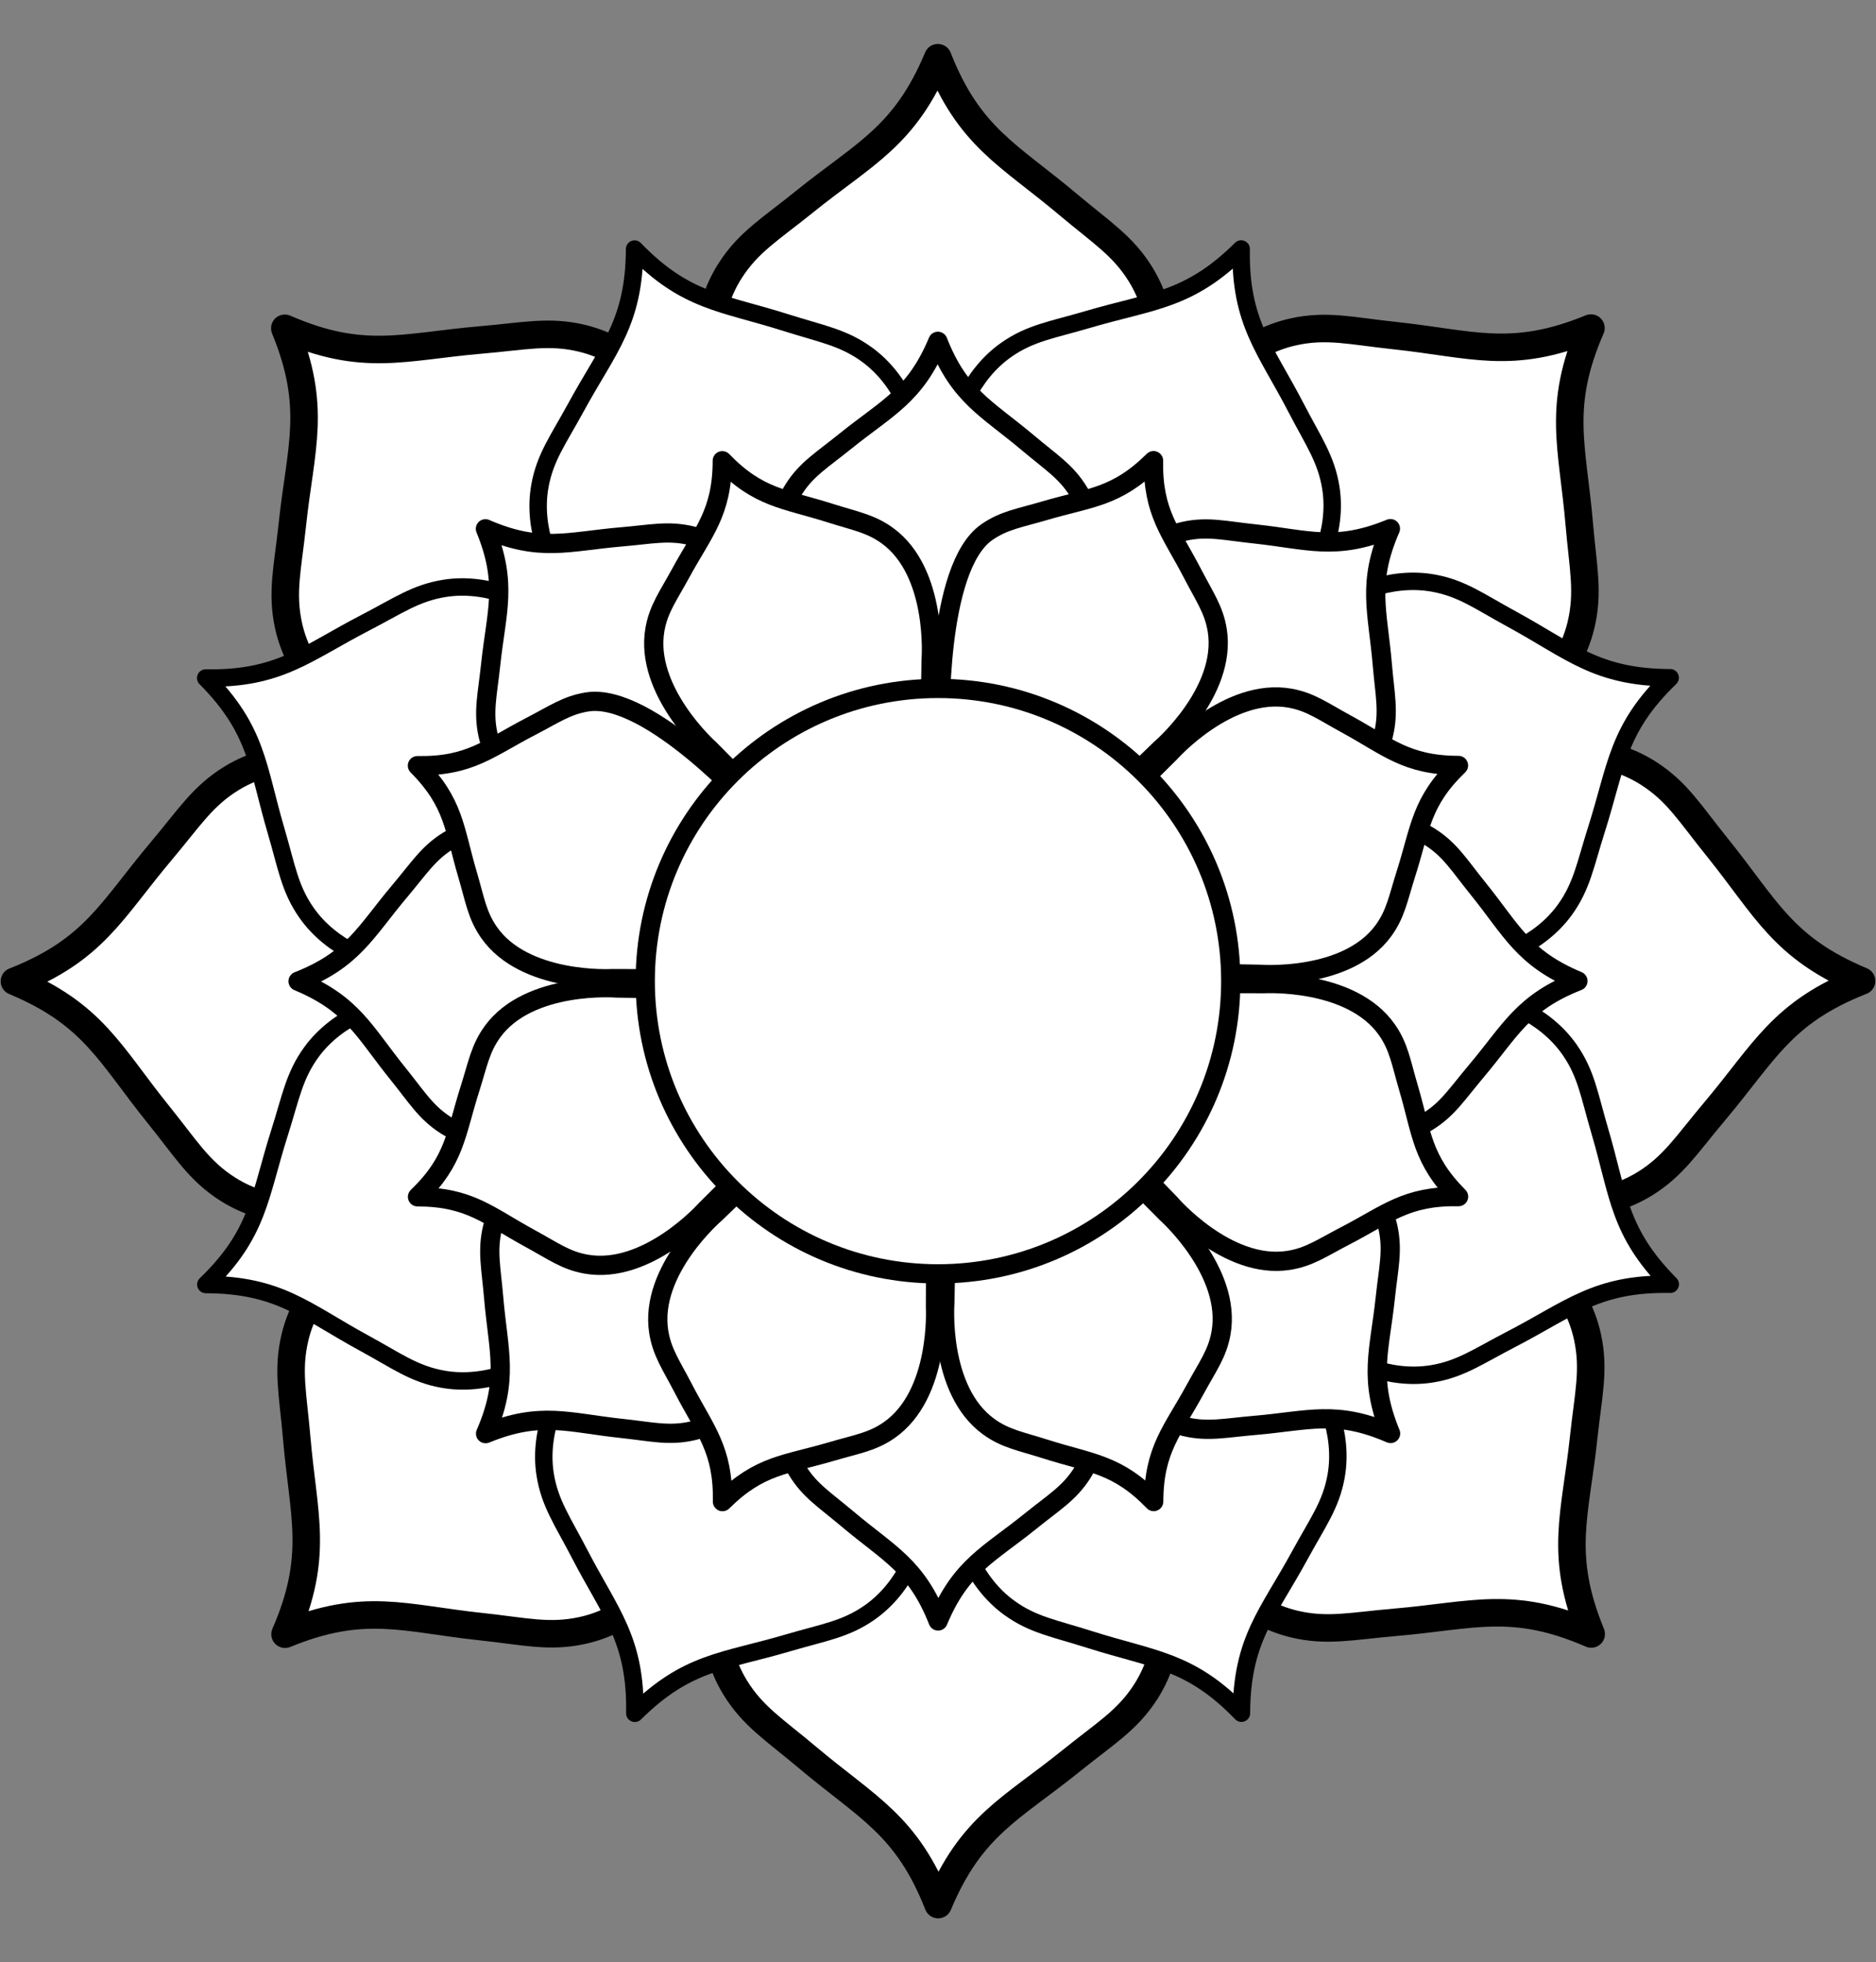
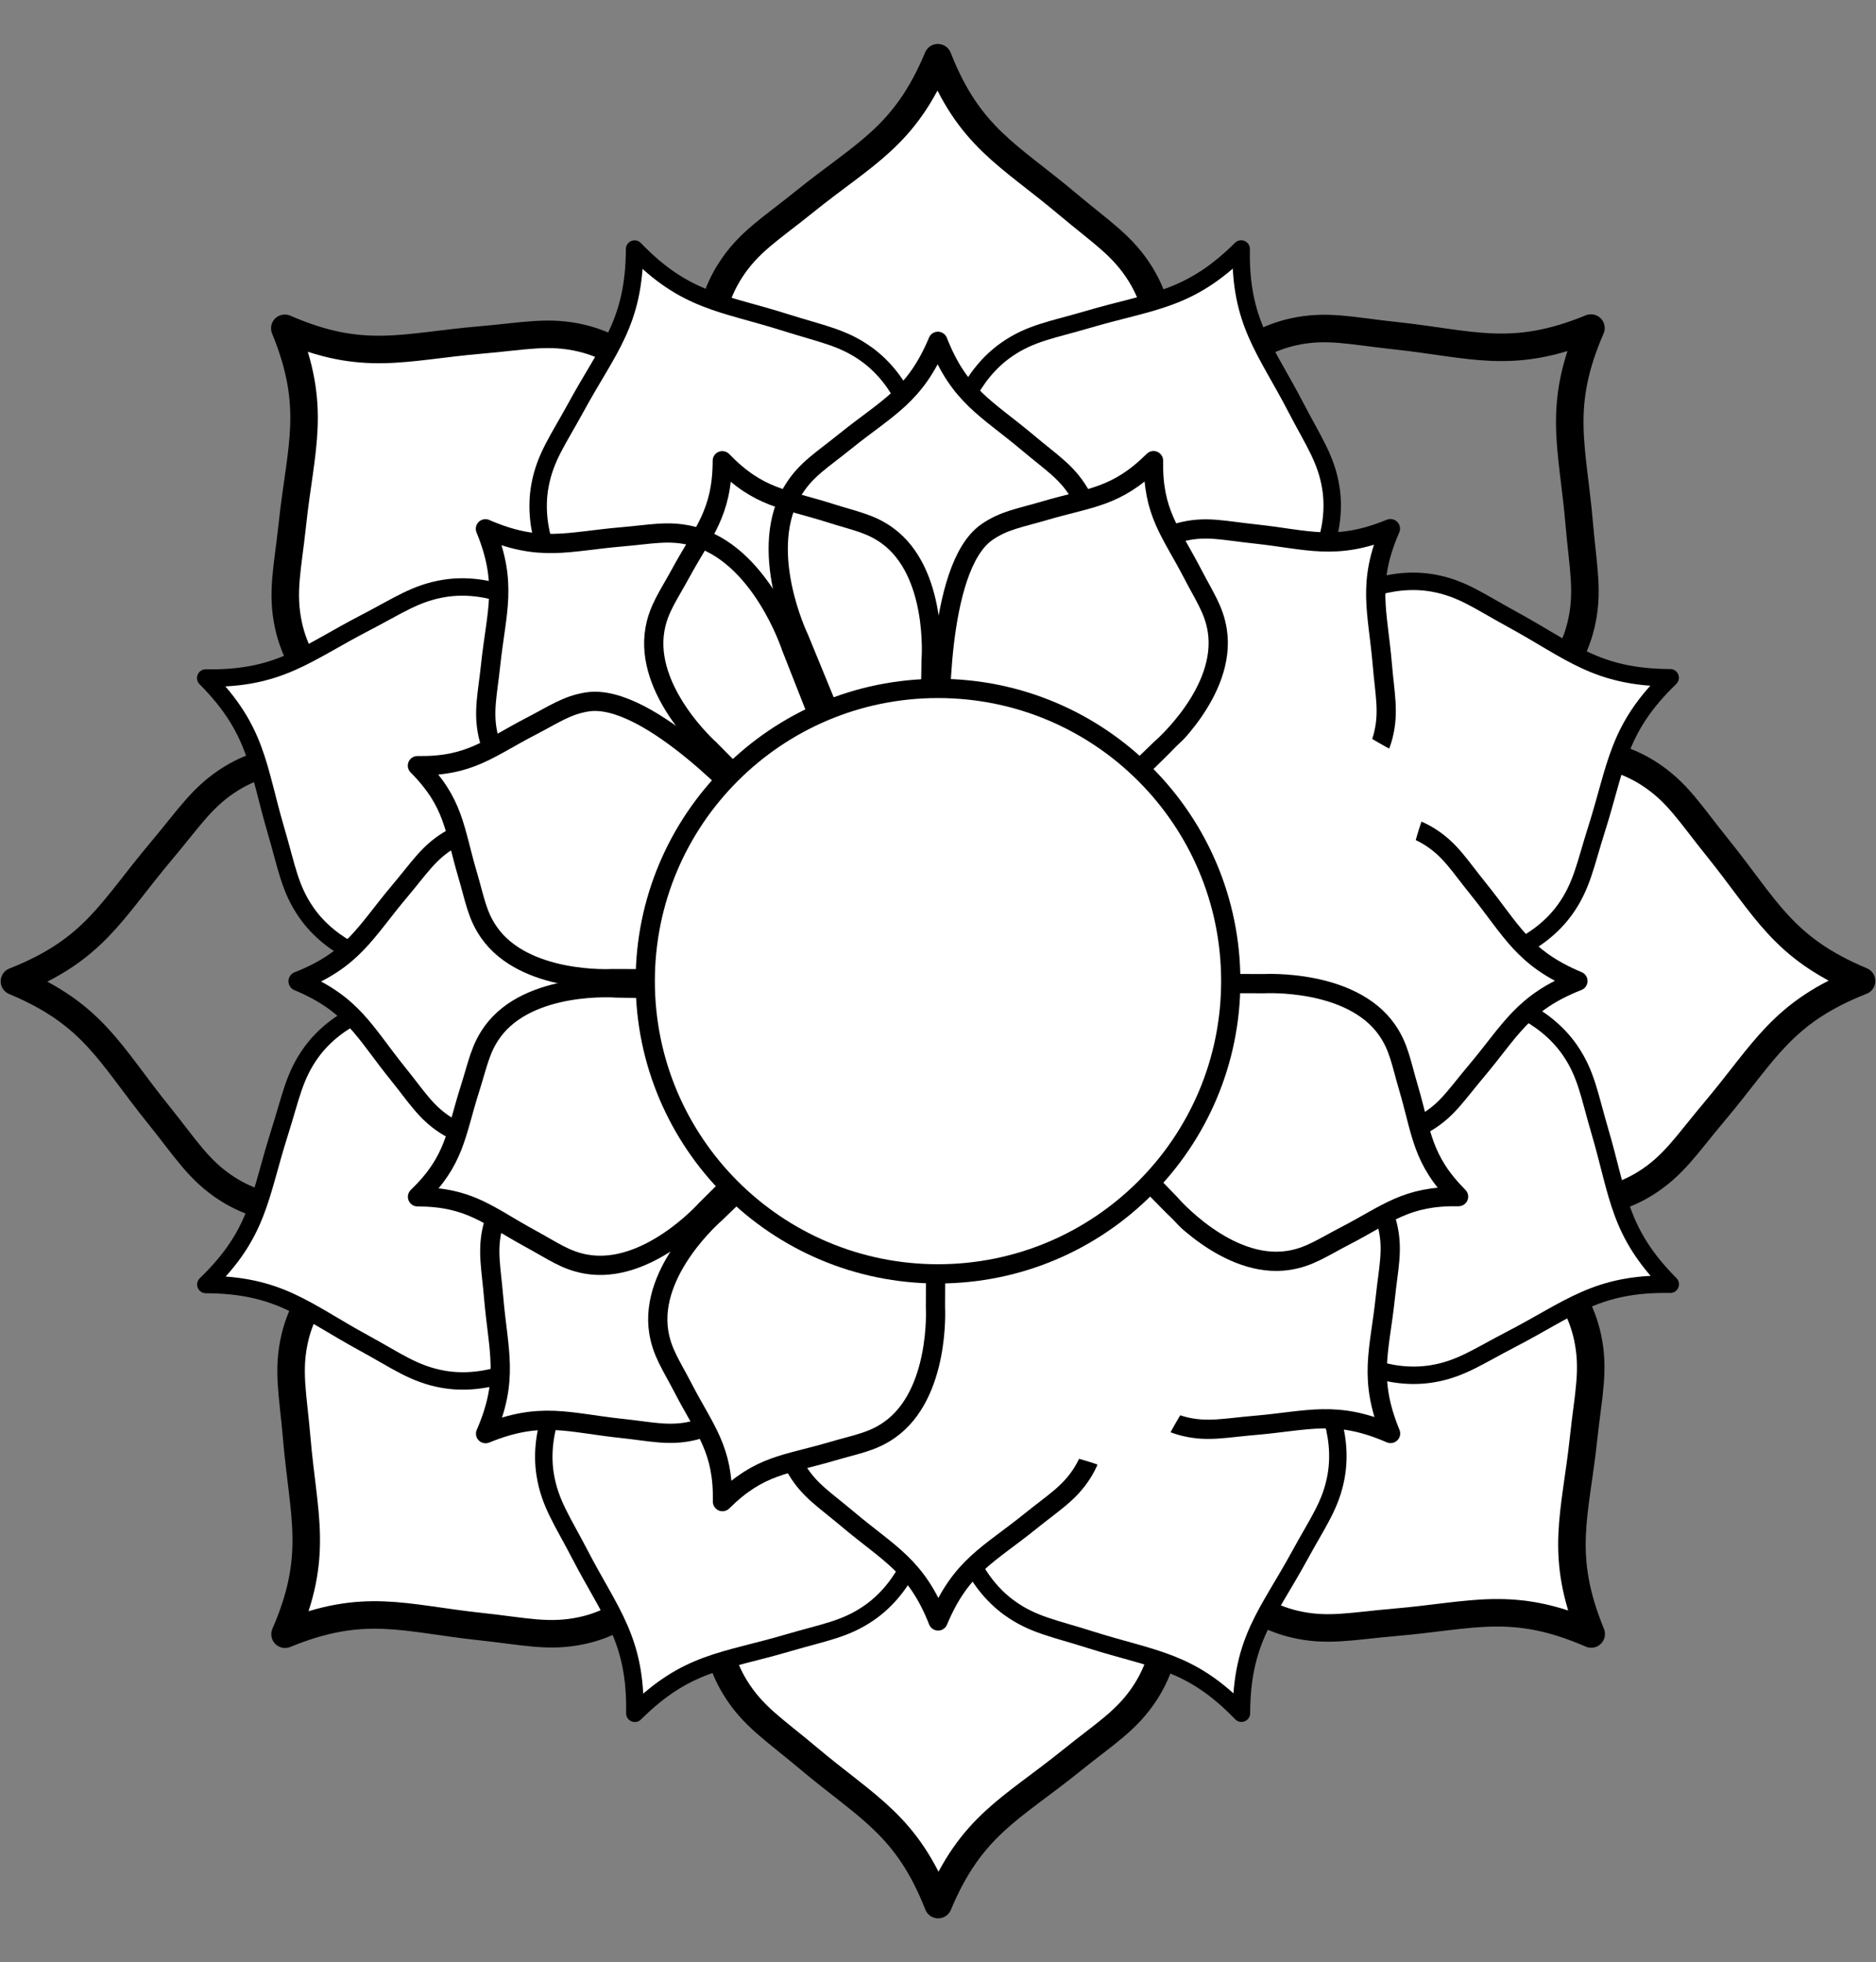
<svg xmlns="http://www.w3.org/2000/svg" version="1.1" viewBox="36 85.5 292.5 306" width="292.5" height="306">
  <rect x="36" y="85.5" width="292.5" height="306" fill="#808080" stroke="none" />
  <defs>
    <clipPath id="artboard_clip_path">
      <path d="M 36 85.5 L 328.5 85.5 L 328.5 367.376 L 328.5 391.5 L 36 391.5 Z" />
    </clipPath>
  </defs>
  <g id="Lotus_Flower_Affronty_(3)" stroke="none" stroke-dasharray="none" stroke-opacity="1" fill="none" fill-opacity="1">
    <title>Lotus Flower Affronty (3)</title>
    <g id="Lotus_Flower_Affronty_(3)_Layer_2" clip-path="url(#artboard_clip_path)">
      <title>Layer 2</title>
      <g id="Group_610">
        <g id="Graphic_653">
          <title>path3202</title>
          <path d="M 244.183 238.5 C 244.183 272.705 216.454 300.433 182.249 300.433 C 148.045 300.433 120.316 272.705 120.316 238.5 C 120.316 204.295 148.045 176.567 182.249 176.567 C 216.454 176.567 244.183 204.295 244.183 238.5 Z" fill="#FFFFFF" />
          <path d="M 244.183 238.5 C 244.183 272.705 216.454 300.433 182.249 300.433 C 148.045 300.433 120.316 272.705 120.316 238.5 C 120.316 204.295 148.045 176.567 182.249 176.567 C 216.454 176.567 244.183 204.295 244.183 238.5 Z" stroke="black" stroke-linecap="butt" stroke-linejoin="round" stroke-width="4.702" />
        </g>
        <g id="Group_650">
          <title>g3204</title>
          <g id="Group_651">
            <title>g3206</title>
            <g id="Graphic_652">
              <title>path3208</title>
              <path d="M 223.633 219.467 C 221.073 216.909 218.528 215.84 214.324 215.567 C 206.359 215.048 200.901 219.084 198.403 227.342 C 197.213 231.269 197.402 231.09 194.186 231.342 C 189.79 231.686 185.482 233.695 181.034 237.478 C 179.911 238.433 178.846 239.212 178.667 239.212 C 178.49 239.212 177.959 238.805 177.491 238.308 L 176.64 237.402 L 177.34 235.52 C 178.261 233.032 178.267 227.048 177.349 223.945 C 175.392 217.324 170.923 212.623 164.773 210.714 C 161.131 209.583 155.123 209.589 150.926 210.73 C 147.464 211.666 145.847 212.416 145.847 213.077 C 145.847 213.661 149.356 222.309 149.819 222.866 C 150.072 223.169 150.736 223.006 152.316 222.254 C 156.097 220.454 160.298 219.43 163.92 219.43 C 167.975 219.43 169.747 219.95 171.432 221.637 C 173.86 224.064 174.093 228.441 172.021 232.53 C 170.449 235.631 166.201 238.676 160.683 240.659 C 159.447 241.105 158.434 241.496 158.434 241.529 C 158.434 241.855 162.512 251.334 162.802 251.684 C 163.109 252.055 163.522 251.953 164.856 251.183 C 167.66 249.564 171.134 246.621 172.82 244.434 L 174.421 242.358 L 175.915 244.009 C 180.882 249.496 183.655 256.24 183.703 262.954 C 183.736 268.036 182.684 271.019 179.76 274.149 C 176.827 277.286 173.301 278.779 168.867 278.762 C 154.95 278.712 142.538 264.658 138.099 243.923 C 137.617 241.667 137.158 239.757 137.081 239.68 C 137.005 239.603 136.18 239.733 135.25 239.967 L 133.557 240.393 L 133.795 242.592 C 134.542 249.566 137.051 258.332 139.935 264.084 C 146.648 277.456 156.886 285.856 168.327 287.378 C 169.711 287.564 172.057 287.635 173.542 287.539 C 183.329 286.911 189.819 281.988 191.969 273.563 C 193.732 266.657 191.491 257.608 185.995 249.441 L 184.318 246.948 L 185.132 246.279 C 186.48 245.172 189.969 243.546 192.231 242.966 C 194.085 242.492 194.516 242.487 195.585 242.935 C 198.294 244.066 199.08 246.641 199.081 254.391 C 199.085 268.356 202.092 273.68 210.047 273.808 C 215.093 273.889 218.819 272.387 222.277 268.88 C 227.175 263.909 229.728 256.477 230.245 245.687 C 230.813 233.759 228.414 224.25 223.633 219.467 Z M 222.333 257.242 C 220.97 259.532 218.272 262.119 216.218 263.107 C 214.08 264.136 210.601 264.538 208.874 263.958 C 208.226 263.74 207.144 262.95 206.467 262.2 C 204.317 259.821 204.046 258.258 203.798 246.766 C 203.556 235.649 203.389 234.712 201.356 233.113 L 200.486 232.429 L 201.49 230.848 C 203.872 227.1 207.589 225.11 212.206 225.11 C 219.252 225.109 224.266 231.08 225.345 240.754 C 225.995 246.564 224.798 253.111 222.333 257.242 Z" fill="#FFFFFF" />
            </g>
          </g>
        </g>
        <g id="Graphic_649">
          <title>path3210</title>
          <path d="M 183.028 212.963 C 178.048 211.658 173.335 208.635 169.758 204.452 C 167.79 202.151 165.991 199.796 165.991 199.522 C 165.991 199.427 166.643 198.831 167.444 198.196 L 168.898 197.044 L 171.31 199.353 C 174.181 202.104 175.48 202.928 178.55 203.958 C 184.684 206.016 190.88 204.169 195.653 198.861 C 197.146 197.204 197.357 197.082 197.917 197.562 C 198.259 197.853 200.158 199.432 202.134 201.075 C 204.113 202.717 205.782 204.261 205.841 204.505 C 205.99 205.127 201.348 209.051 198.444 210.756 C 193.547 213.631 188.392 214.369 183.028 212.963 Z" fill="#FFFFFF" />
        </g>
        <g id="Graphic_648">
          <title>path1945_1_</title>
          <path d="M 181.365 196.256 L 178.217 192.95 L 181.404 189.825 C 183.16 188.104 184.734 186.698 184.906 186.698 C 185.264 186.698 191.526 192.857 191.526 193.211 C 191.526 193.603 185.402 199.462 184.942 199.513 C 184.706 199.54 183.096 198.074 181.365 196.256 Z" fill="#FFFFFF" />
        </g>
        <g id="Group_639">
          <title>g3128</title>
          <g id="Graphic_647">
            <title>path3130</title>
            <path d="M 204.025 180.422 L 212.076 161.917 C 212.076 161.917 222.221 141.996 213.886 128.365 C 211.113 123.832 207.738 121.77 202.573 117.42 C 193.278 109.587 187.126 106.95 182.226 94.499 C 177.061 106.844 170.858 109.35 161.398 116.985 C 156.146 121.227 152.726 123.217 149.856 127.691 C 141.235 141.145 150.962 161.274 150.962 161.274 L 158.624 179.944" fill="#FFFFFF" />
            <path d="M 204.025 180.422 L 212.076 161.917 C 212.076 161.917 222.221 141.996 213.886 128.365 C 211.113 123.832 207.738 121.77 202.573 117.42 C 193.278 109.587 187.126 106.95 182.226 94.499 C 177.061 106.844 170.858 109.35 161.398 116.985 C 156.146 121.227 152.726 123.217 149.856 127.691 C 141.235 141.145 150.962 161.274 150.962 161.274 L 158.624 179.944" stroke="black" stroke-linecap="butt" stroke-linejoin="round" stroke-width="4.29" />
          </g>
          <g id="Graphic_646">
            <title>path3132</title>
-             <path d="M 238.713 212.83 L 257.492 205.438 C 257.492 205.438 278.754 198.527 282.499 182.995 C 283.741 177.826 282.813 173.981 282.237 167.253 C 281.204 155.141 278.719 148.927 284.058 136.657 C 271.676 141.736 265.518 139.121 253.427 137.831 C 246.715 137.115 242.891 136.104 237.698 137.24 C 222.09 140.656 214.735 161.767 214.735 161.767 L 206.946 180.385" fill="#FFFFFF" />
            <path d="M 238.713 212.83 L 257.492 205.438 C 257.492 205.438 278.754 198.527 282.499 182.995 C 283.741 177.826 282.813 173.981 282.237 167.253 C 281.204 155.141 278.719 148.927 284.058 136.657 C 271.676 141.736 265.518 139.121 253.427 137.831 C 246.715 137.115 242.891 136.104 237.698 137.24 C 222.09 140.656 214.735 161.767 214.735 161.767 L 206.946 180.385" stroke="black" stroke-linecap="butt" stroke-linejoin="round" stroke-width="4.29" />
          </g>
          <g id="Graphic_645">
            <title>path3134</title>
            <path d="M 240.328 260.274 L 258.832 268.326 C 258.832 268.326 278.753 278.472 292.384 270.138 C 296.916 267.361 298.978 263.986 303.328 258.823 C 311.163 249.528 313.799 243.375 326.25 238.474 C 313.905 233.311 311.398 227.108 303.762 217.647 C 299.523 212.395 297.531 208.976 293.055 206.108 C 279.602 197.486 259.476 207.214 259.476 207.214 L 240.802 214.872" fill="#FFFFFF" />
            <path d="M 240.328 260.274 L 258.832 268.326 C 258.832 268.326 278.753 278.472 292.384 270.138 C 296.916 267.361 298.978 263.986 303.328 258.823 C 311.163 249.528 313.799 243.375 326.25 238.474 C 313.905 233.311 311.398 227.108 303.762 217.647 C 299.523 212.395 297.531 208.976 293.055 206.108 C 279.602 197.486 259.476 207.214 259.476 207.214 L 240.802 214.872" stroke="black" stroke-linecap="butt" stroke-linejoin="round" stroke-width="4.29" />
          </g>
          <g id="Graphic_644">
            <title>path3136</title>
            <path d="M 207.921 294.964 L 215.313 313.741 C 215.313 313.741 222.222 335.004 237.756 338.747 C 242.926 339.99 246.769 339.06 253.498 338.486 C 265.609 337.453 271.825 334.966 284.095 340.305 C 279.014 327.923 281.633 321.767 282.92 309.676 C 283.637 302.964 284.646 299.139 283.509 293.946 C 280.093 278.338 258.982 270.983 258.982 270.983 L 240.363 263.197" fill="#FFFFFF" />
            <path d="M 207.921 294.964 L 215.313 313.741 C 215.313 313.741 222.222 335.004 237.756 338.747 C 242.926 339.99 246.769 339.06 253.498 338.486 C 265.609 337.453 271.825 334.966 284.095 340.305 C 279.014 327.923 281.633 321.767 282.92 309.676 C 283.637 302.964 284.646 299.139 283.509 293.946 C 280.093 278.338 258.982 270.983 258.982 270.983 L 240.363 263.197" stroke="black" stroke-linecap="butt" stroke-linejoin="round" stroke-width="4.29" />
          </g>
          <g id="Graphic_643">
            <title>path3138</title>
            <path d="M 160.475 296.578 L 152.426 315.083 C 152.426 315.083 142.279 335.004 150.611 348.634 C 153.387 353.168 156.765 355.228 161.927 359.581 C 171.218 367.413 177.374 370.048 182.274 382.501 C 187.439 370.155 193.642 367.65 203.102 360.013 C 208.354 355.772 211.774 353.782 214.644 349.305 C 223.265 335.854 213.538 315.724 213.538 315.724 L 205.878 297.055" fill="#FFFFFF" />
            <path d="M 160.475 296.578 L 152.426 315.083 C 152.426 315.083 142.279 335.004 150.611 348.634 C 153.387 353.168 156.765 355.228 161.927 359.581 C 171.218 367.413 177.374 370.048 182.274 382.501 C 187.439 370.155 193.642 367.65 203.102 360.013 C 208.354 355.772 211.774 353.782 214.644 349.305 C 223.265 335.854 213.538 315.724 213.538 315.724 L 205.878 297.055" stroke="black" stroke-linecap="butt" stroke-linejoin="round" stroke-width="4.29" />
          </g>
          <g id="Graphic_642">
            <title>path3140</title>
            <path d="M 125.787 264.17 L 107.008 271.561 C 107.008 271.561 85.746 278.473 82.001 294.004 C 80.759 299.174 81.688 303.019 82.263 309.747 C 83.296 321.859 85.781 328.073 80.442 340.342 C 92.824 335.264 98.98 337.879 111.073 339.168 C 117.785 339.885 121.609 340.894 126.805 339.757 C 142.413 336.341 149.766 315.229 149.766 315.229 L 157.552 296.613" fill="#FFFFFF" />
            <path d="M 125.787 264.17 L 107.008 271.561 C 107.008 271.561 85.746 278.473 82.001 294.004 C 80.759 299.174 81.688 303.019 82.263 309.747 C 83.296 321.859 85.781 328.073 80.442 340.342 C 92.824 335.264 98.98 337.879 111.073 339.168 C 117.785 339.885 121.609 340.894 126.805 339.757 C 142.413 336.341 149.766 315.229 149.766 315.229 L 157.552 296.613" stroke="black" stroke-linecap="butt" stroke-linejoin="round" stroke-width="4.29" />
          </g>
          <g id="Graphic_641">
            <title>path3142</title>
-             <path d="M 124.172 216.726 L 105.668 208.674 C 105.668 208.674 85.747 198.526 72.116 206.862 C 67.584 209.639 65.523 213.013 61.172 218.178 C 53.337 227.471 50.701 233.624 38.25 238.526 C 50.595 243.687 53.099 249.891 60.738 259.353 C 64.977 264.605 66.969 268.025 71.445 270.894 C 84.898 279.515 105.027 269.788 105.027 269.788 L 123.698 262.128" fill="#FFFFFF" />
            <path d="M 124.172 216.726 L 105.668 208.674 C 105.668 208.674 85.747 198.526 72.116 206.862 C 67.584 209.639 65.523 213.013 61.172 218.178 C 53.337 227.471 50.701 233.624 38.25 238.526 C 50.595 243.687 53.099 249.891 60.738 259.353 C 64.977 264.605 66.969 268.025 71.445 270.894 C 84.898 279.515 105.027 269.788 105.027 269.788 L 123.698 262.128" stroke="black" stroke-linecap="butt" stroke-linejoin="round" stroke-width="4.29" />
          </g>
          <g id="Graphic_640">
            <title>path3144</title>
            <path d="M 156.579 182.036 L 149.188 163.258 C 149.188 163.258 142.274 141.994 126.744 138.252 C 121.574 137.009 117.729 137.939 110.999 138.512 C 98.892 139.545 92.676 142.033 80.406 136.693 C 85.484 149.073 82.868 155.231 81.581 167.323 C 80.864 174.034 79.855 177.86 80.987 183.052 C 84.406 198.661 105.518 206.017 105.518 206.017 L 124.133 213.802" fill="#FFFFFF" />
            <path d="M 156.579 182.036 L 149.188 163.258 C 149.188 163.258 142.274 141.994 126.744 138.252 C 121.574 137.009 117.729 137.939 110.999 138.512 C 98.892 139.545 92.676 142.033 80.406 136.693 C 85.484 149.073 82.868 155.231 81.581 167.323 C 80.864 174.034 79.855 177.86 80.987 183.052 C 84.406 198.661 105.518 206.017 105.518 206.017 L 124.133 213.802" stroke="black" stroke-linecap="butt" stroke-linejoin="round" stroke-width="4.29" />
          </g>
        </g>
        <g id="Group_630">
          <title>g3146</title>
          <g id="Graphic_638">
            <title>path3148</title>
            <path d="M 180.863 194.905 L 180.748 167.988 C 180.748 167.988 182.249 148.862 171.165 140.792 C 167.476 138.109 164.125 137.585 158.599 135.83 C 148.658 132.673 142.914 132.603 134.941 124.34 C 134.899 135.824 130.804 139.848 125.813 149.008 C 123.041 154.095 120.985 156.797 120.179 161.286 C 117.762 174.782 132.084 187.547 132.084 187.547 L 151.686 207.384" fill="#FFFFFF" />
            <path d="M 180.863 194.905 L 180.748 167.988 C 180.748 167.988 182.249 148.862 171.165 140.792 C 167.476 138.109 164.125 137.585 158.599 135.83 C 148.658 132.673 142.914 132.603 134.941 124.34 C 134.899 135.824 130.804 139.848 125.813 149.008 C 123.041 154.095 120.985 156.797 120.179 161.286 C 117.762 174.782 132.084 187.547 132.084 187.547 L 151.686 207.384" stroke="black" stroke-linecap="butt" stroke-linejoin="round" stroke-width="2.718" />
          </g>
          <g id="Graphic_637">
            <title>path3150</title>
            <path d="M 218.585 199.606 L 231.044 187.579 C 231.044 187.579 245.633 175.117 243.501 161.573 C 242.787 157.068 240.79 154.324 238.124 149.18 C 233.327 139.916 229.315 135.805 229.519 124.325 C 221.371 132.417 215.628 132.367 205.621 135.314 C 200.062 136.952 196.698 137.406 192.956 140.01 C 181.704 147.845 182.806 166.998 182.806 166.998 L 182.642 194.887" fill="#FFFFFF" />
            <path d="M 218.585 199.606 L 231.044 187.579 C 231.044 187.579 245.633 175.117 243.501 161.573 C 242.787 157.068 240.79 154.324 238.124 149.18 C 233.327 139.916 229.315 135.805 229.519 124.325 C 221.371 132.417 215.628 132.367 205.621 135.314 C 200.062 136.952 196.698 137.406 192.956 140.01 C 181.704 147.845 182.806 166.998 182.806 166.998 L 182.642 194.887" stroke="black" stroke-linecap="butt" stroke-linejoin="round" stroke-width="2.718" />
          </g>
          <g id="Graphic_636">
            <title>path3152</title>
            <path d="M 235.447 236.689 L 252.761 236.996 C 252.761 236.996 271.886 238.499 279.957 227.414 C 282.638 223.724 283.165 220.371 284.917 214.848 C 288.077 204.906 288.145 199.162 296.409 191.188 C 284.925 191.149 280.901 187.055 271.74 182.06 C 266.654 179.29 263.952 177.232 259.463 176.428 C 245.965 174.009 233.204 188.332 233.204 188.332 L 220.916 200.535" fill="#FFFFFF" />
            <path d="M 235.447 236.689 L 252.761 236.996 C 252.761 236.996 271.886 238.499 279.957 227.414 C 282.638 223.724 283.165 220.371 284.917 214.848 C 288.077 204.906 288.145 199.162 296.409 191.188 C 284.925 191.149 280.901 187.055 271.74 182.06 C 266.654 179.29 263.952 177.232 259.463 176.428 C 245.965 174.009 233.204 188.332 233.204 188.332 L 220.916 200.535" stroke="black" stroke-linecap="butt" stroke-linejoin="round" stroke-width="2.718" />
          </g>
          <g id="Graphic_635">
            <title>path3154</title>
            <path d="M 221.145 274.835 L 233.172 287.295 C 233.172 287.295 245.63 301.884 259.177 299.75 C 263.683 299.037 266.425 297.038 271.57 294.374 C 280.832 289.578 284.944 285.565 296.425 285.768 C 288.332 277.621 288.387 271.879 285.435 261.87 C 283.799 256.312 283.343 252.948 280.738 249.206 C 272.904 237.954 253.751 239.055 253.751 239.055 L 236.433 238.996" fill="#FFFFFF" />
            <path d="M 221.145 274.835 L 233.172 287.295 C 233.172 287.295 245.63 301.884 259.177 299.75 C 263.683 299.037 266.425 297.038 271.57 294.374 C 280.832 289.578 284.944 285.565 296.425 285.768 C 288.332 277.621 288.387 271.879 285.435 261.87 C 283.799 256.312 283.343 252.948 280.738 249.206 C 272.904 237.954 253.751 239.055 253.751 239.055 L 236.433 238.996" stroke="black" stroke-linecap="butt" stroke-linejoin="round" stroke-width="2.718" />
          </g>
          <g id="Graphic_634">
            <title>path3156</title>
            <path d="M 184.059 291.696 L 183.755 309.01 C 183.755 309.01 182.251 328.136 193.336 336.206 C 197.024 338.89 200.379 339.414 205.9 341.168 C 215.841 344.327 221.588 344.394 229.56 352.659 C 229.6 341.173 233.696 337.151 238.687 327.991 C 241.458 322.903 243.515 320.201 244.321 315.712 C 246.738 302.217 232.415 289.451 232.415 289.451 L 220.213 277.166" fill="#FFFFFF" />
            <path d="M 184.059 291.696 L 183.755 309.01 C 183.755 309.01 182.251 328.136 193.336 336.206 C 197.024 338.89 200.379 339.414 205.9 341.168 C 215.841 344.327 221.588 344.394 229.56 352.659 C 229.6 341.173 233.696 337.151 238.687 327.991 C 241.458 322.903 243.515 320.201 244.321 315.712 C 246.738 302.217 232.415 289.451 232.415 289.451 L 220.213 277.166" stroke="black" stroke-linecap="butt" stroke-linejoin="round" stroke-width="2.718" />
          </g>
          <g id="Graphic_633">
            <title>path3158</title>
            <path d="M 145.915 277.393 L 133.454 289.421 C 133.454 289.421 118.868 301.883 120.998 315.425 C 121.712 319.932 123.711 322.675 126.375 327.82 C 131.174 337.084 135.185 341.194 134.981 352.674 C 143.129 344.583 148.869 344.636 158.878 341.686 C 164.436 340.048 167.8 339.593 171.545 336.987 C 182.799 329.153 181.693 310 181.693 310 L 181.755 292.684" fill="#FFFFFF" />
            <path d="M 145.915 277.393 L 133.454 289.421 C 133.454 289.421 118.868 301.883 120.998 315.425 C 121.712 319.932 123.711 322.675 126.375 327.82 C 131.174 337.084 135.185 341.194 134.981 352.674 C 143.129 344.583 148.869 344.636 158.878 341.686 C 164.436 340.048 167.8 339.593 171.545 336.987 C 182.799 329.153 181.693 310 181.693 310 L 181.755 292.684" stroke="black" stroke-linecap="butt" stroke-linejoin="round" stroke-width="2.718" />
          </g>
          <g id="Graphic_632">
            <title>path3160</title>
            <path d="M 129.054 240.31 L 111.739 240.003 C 111.739 240.003 92.612 238.499 84.542 249.584 C 81.861 253.275 81.335 256.627 79.582 262.151 C 76.422 272.092 76.352 277.837 68.091 285.81 C 79.574 285.848 83.596 289.943 92.759 294.937 C 97.845 297.709 100.547 299.765 105.036 300.571 C 118.533 302.987 131.297 288.667 131.297 288.667 L 143.584 276.462" fill="#FFFFFF" />
            <path d="M 129.054 240.31 L 111.739 240.003 C 111.739 240.003 92.612 238.499 84.542 249.584 C 81.861 253.275 81.335 256.627 79.582 262.151 C 76.422 272.092 76.352 277.837 68.091 285.81 C 79.574 285.848 83.596 289.943 92.759 294.937 C 97.845 297.709 100.547 299.765 105.036 300.571 C 118.533 302.987 131.297 288.667 131.297 288.667 L 143.584 276.462" stroke="black" stroke-linecap="butt" stroke-linejoin="round" stroke-width="2.718" />
          </g>
          <g id="Graphic_631">
            <title>path3162</title>
            <path d="M 150.421 208.679 L 131.328 189.703 C 131.328 189.703 118.865 175.116 105.323 177.248 C 100.816 177.961 98.073 179.961 92.926 182.625 C 83.667 187.42 79.555 191.434 68.073 191.23 C 76.163 199.378 76.114 205.118 79.064 215.127 C 80.699 220.684 81.156 224.048 83.76 227.794 C 91.595 239.048 110.748 237.944 110.748 237.944 L 128.065 238.003" fill="#FFFFFF" />
            <path d="M 150.421 208.679 L 131.328 189.703 C 131.328 189.703 118.865 175.116 105.323 177.248 C 100.816 177.961 98.073 179.961 92.926 182.625 C 83.667 187.42 79.555 191.434 68.073 191.23 C 76.163 199.378 76.114 205.118 79.064 215.127 C 80.699 220.684 81.156 224.048 83.76 227.794 C 91.595 239.048 110.748 237.944 110.748 237.944 L 128.065 238.003" stroke="black" stroke-linecap="butt" stroke-linejoin="round" stroke-width="2.718" />
          </g>
        </g>
        <g id="Group_621">
          <title>g3164</title>
          <g id="Graphic_629">
            <title>path3166</title>
            <path d="M 197.337 198.259 L 202.916 185.439 C 202.916 185.439 209.945 171.636 204.171 162.191 C 202.248 159.051 199.91 157.623 196.331 154.607 C 189.891 149.18 185.627 147.353 182.233 138.727 C 178.654 147.281 174.356 149.017 167.802 154.307 C 164.163 157.245 161.793 158.624 159.806 161.724 C 153.833 171.045 160.573 184.993 160.573 184.993 L 165.88 197.929" fill="#FFFFFF" />
            <path d="M 197.337 198.259 L 202.916 185.439 C 202.916 185.439 209.945 171.636 204.171 162.191 C 202.248 159.051 199.91 157.623 196.331 154.607 C 189.891 149.18 185.627 147.353 182.233 138.727 C 178.654 147.281 174.356 149.017 167.802 154.307 C 164.163 157.245 161.793 158.624 159.806 161.724 C 153.833 171.045 160.573 184.993 160.573 184.993 L 165.88 197.929" stroke="black" stroke-linecap="butt" stroke-linejoin="round" stroke-width="3" />
          </g>
          <g id="Graphic_628">
            <title>path3168</title>
            <path d="M 221.371 220.715 L 234.382 215.592 C 234.382 215.592 249.113 210.805 251.709 200.042 C 252.569 196.46 251.925 193.797 251.527 189.136 C 250.811 180.743 249.089 176.438 252.788 167.937 C 244.21 171.456 239.942 169.644 231.565 168.75 C 226.913 168.254 224.265 167.554 220.668 168.341 C 209.853 170.709 204.756 185.335 204.756 185.335 L 199.359 198.234" fill="#FFFFFF" />
            <path d="M 221.371 220.715 L 234.382 215.592 C 234.382 215.592 249.113 210.805 251.709 200.042 C 252.569 196.46 251.925 193.797 251.527 189.136 C 250.811 180.743 249.089 176.438 252.788 167.937 C 244.21 171.456 239.942 169.644 231.565 168.75 C 226.913 168.254 224.265 167.554 220.668 168.341 C 209.853 170.709 204.756 185.335 204.756 185.335 L 199.359 198.234" stroke="black" stroke-linecap="butt" stroke-linejoin="round" stroke-width="3" />
          </g>
          <g id="Graphic_627">
            <title>path3170</title>
            <path d="M 222.49 253.587 L 235.311 259.166 C 235.311 259.166 249.113 266.195 258.558 260.421 C 261.699 258.497 263.126 256.16 266.141 252.581 C 271.569 246.141 273.396 241.876 282.023 238.483 C 273.469 234.905 271.732 230.607 266.442 224.052 C 263.504 220.413 262.124 218.043 259.024 216.057 C 249.702 210.083 235.758 216.824 235.758 216.824 L 222.819 222.13" fill="#FFFFFF" />
            <path d="M 222.49 253.587 L 235.311 259.166 C 235.311 259.166 249.113 266.195 258.558 260.421 C 261.699 258.497 263.126 256.16 266.141 252.581 C 271.569 246.141 273.396 241.876 282.023 238.483 C 273.469 234.905 271.732 230.607 266.442 224.052 C 263.504 220.413 262.124 218.043 259.024 216.057 C 249.702 210.083 235.758 216.824 235.758 216.824 L 222.819 222.13" stroke="black" stroke-linecap="butt" stroke-linejoin="round" stroke-width="3" />
          </g>
          <g id="Graphic_626">
            <title>path3172</title>
            <path d="M 200.036 277.622 L 205.157 290.633 C 205.157 290.633 209.945 305.364 220.707 307.959 C 224.29 308.82 226.952 308.176 231.613 307.778 C 240.005 307.062 244.311 305.339 252.813 309.039 C 249.293 300.461 251.107 296.193 251.998 287.816 C 252.495 283.164 253.194 280.515 252.408 276.919 C 250.04 266.104 235.414 261.007 235.414 261.007 L 222.514 255.612" fill="#FFFFFF" />
            <path d="M 200.036 277.622 L 205.157 290.633 C 205.157 290.633 209.945 305.364 220.707 307.959 C 224.29 308.82 226.952 308.176 231.613 307.778 C 240.005 307.062 244.311 305.339 252.813 309.039 C 249.293 300.461 251.107 296.193 251.998 287.816 C 252.495 283.164 253.194 280.515 252.408 276.919 C 250.04 266.104 235.414 261.007 235.414 261.007 L 222.514 255.612" stroke="black" stroke-linecap="butt" stroke-linejoin="round" stroke-width="3" />
          </g>
          <g id="Graphic_625">
            <title>path3174</title>
            <path d="M 167.162 278.741 L 161.585 291.562 C 161.585 291.562 154.554 305.364 160.328 314.809 C 162.251 317.951 164.591 319.377 168.168 322.394 C 174.606 327.82 178.872 329.647 182.266 338.274 C 185.845 329.72 190.143 327.985 196.697 322.693 C 200.335 319.755 202.705 318.375 204.692 315.275 C 210.665 305.955 203.926 292.007 203.926 292.007 L 198.619 279.072" fill="#FFFFFF" />
            <path d="M 167.162 278.741 L 161.585 291.562 C 161.585 291.562 154.554 305.364 160.328 314.809 C 162.251 317.951 164.591 319.377 168.168 322.394 C 174.606 327.82 178.872 329.647 182.266 338.274 C 185.845 329.72 190.143 327.985 196.697 322.693 C 200.335 319.755 202.705 318.375 204.692 315.275 C 210.665 305.955 203.926 292.007 203.926 292.007 L 198.619 279.072" stroke="black" stroke-linecap="butt" stroke-linejoin="round" stroke-width="3" />
          </g>
          <g id="Graphic_624">
            <title>path3176</title>
-             <path d="M 143.128 256.287 L 130.117 261.408 C 130.117 261.408 115.385 266.197 112.79 276.958 C 111.93 280.541 112.573 283.205 112.972 287.864 C 113.688 296.258 115.41 300.562 111.71 309.064 C 120.289 305.546 124.555 307.358 132.933 308.249 C 137.585 308.746 140.234 309.445 143.833 308.659 C 154.648 306.291 159.742 291.665 159.742 291.665 L 165.137 278.767" fill="#FFFFFF" />
+             <path d="M 143.128 256.287 L 130.117 261.408 C 130.117 261.408 115.385 266.197 112.79 276.958 C 111.93 280.541 112.573 283.205 112.972 287.864 C 113.688 296.258 115.41 300.562 111.71 309.064 C 120.289 305.546 124.555 307.358 132.933 308.249 C 154.648 306.291 159.742 291.665 159.742 291.665 L 165.137 278.767" fill="#FFFFFF" />
            <path d="M 143.128 256.287 L 130.117 261.408 C 130.117 261.408 115.385 266.197 112.79 276.958 C 111.93 280.541 112.573 283.205 112.972 287.864 C 113.688 296.258 115.41 300.562 111.71 309.064 C 120.289 305.546 124.555 307.358 132.933 308.249 C 137.585 308.746 140.234 309.445 143.833 308.659 C 154.648 306.291 159.742 291.665 159.742 291.665 L 165.137 278.767" stroke="black" stroke-linecap="butt" stroke-linejoin="round" stroke-width="3" />
          </g>
          <g id="Graphic_623">
            <title>path3178</title>
            <path d="M 142.008 223.414 L 129.188 217.835 C 129.188 217.835 115.385 210.803 105.94 216.579 C 102.8 218.503 101.373 220.841 98.357 224.42 C 92.929 230.858 91.102 235.122 82.476 238.517 C 91.03 242.096 92.765 246.392 98.057 252.948 C 100.994 256.586 102.374 258.956 105.474 260.943 C 114.796 266.916 128.743 260.177 128.743 260.177 L 141.679 254.869" fill="#FFFFFF" />
            <path d="M 142.008 223.414 L 129.188 217.835 C 129.188 217.835 115.385 210.803 105.94 216.579 C 102.8 218.503 101.373 220.841 98.357 224.42 C 92.929 230.858 91.102 235.122 82.476 238.517 C 91.03 242.096 92.765 246.392 98.057 252.948 C 100.994 256.586 102.374 258.956 105.474 260.943 C 114.796 266.916 128.743 260.177 128.743 260.177 L 141.679 254.869" stroke="black" stroke-linecap="butt" stroke-linejoin="round" stroke-width="3" />
          </g>
          <g id="Graphic_622">
            <title>path3180</title>
            <path d="M 164.463 199.379 L 159.341 186.368 C 159.341 186.368 154.553 171.635 143.791 169.042 C 140.208 168.181 137.545 168.825 132.883 169.223 C 124.494 169.938 120.187 171.661 111.686 167.961 C 115.204 176.539 113.392 180.806 112.5 189.184 C 112.003 193.835 111.304 196.485 112.089 200.083 C 114.457 210.898 129.085 215.994 129.085 215.994 L 141.983 221.388" fill="#FFFFFF" />
            <path d="M 164.463 199.379 L 159.341 186.368 C 159.341 186.368 154.553 171.635 143.791 169.042 C 140.208 168.181 137.545 168.825 132.883 169.223 C 124.494 169.938 120.187 171.661 111.686 167.961 C 115.204 176.539 113.392 180.806 112.5 189.184 C 112.003 193.835 111.304 196.485 112.089 200.083 C 114.457 210.898 129.085 215.994 129.085 215.994 L 141.983 221.388" stroke="black" stroke-linecap="butt" stroke-linejoin="round" stroke-width="3" />
          </g>
        </g>
        <g id="Group_612">
          <title>g3182</title>
          <g id="Graphic_620">
            <title>path3184</title>
-             <path d="M 180.994 199.005 L 181.182 188.375 C 181.182 188.375 182.25 174.779 174.37 169.041 C 171.748 167.135 169.365 166.761 165.438 165.514 C 158.371 163.269 154.287 163.219 148.619 157.347 C 148.59 165.51 145.678 168.37 142.13 174.882 C 140.159 178.499 138.698 180.419 138.124 183.61 C 136.407 193.205 146.587 202.279 146.587 202.279 L 154.56 210.311" fill="#FFFFFF" />
            <path d="M 180.994 199.005 L 181.182 188.375 C 181.182 188.375 182.25 174.779 174.37 169.041 C 171.748 167.135 169.365 166.761 165.438 165.514 C 158.371 163.269 154.287 163.219 148.619 157.347 C 148.59 165.51 145.678 168.37 142.13 174.882 C 140.159 178.499 138.698 180.419 138.124 183.61 C 136.407 193.205 146.587 202.279 146.587 202.279 L 154.56 210.311" stroke="black" stroke-linecap="butt" stroke-linejoin="round" stroke-width="3" />
          </g>
          <g id="Graphic_619">
            <title>path3186</title>
            <path d="M 208.08 210.851 L 216.938 202.301 C 216.938 202.301 227.308 193.442 225.793 183.814 C 225.286 180.611 223.865 178.66 221.97 175.004 C 218.559 168.417 215.708 165.496 215.853 157.334 C 210.061 163.087 205.978 163.051 198.864 165.146 C 194.913 166.31 192.521 166.633 189.861 168.485 C 181.862 174.055 182.604 198.987 182.604 198.987" fill="#FFFFFF" />
            <path d="M 208.08 210.851 L 216.938 202.301 C 216.938 202.301 227.308 193.442 225.793 183.814 C 225.286 180.611 223.865 178.66 221.97 175.004 C 218.559 168.417 215.708 165.496 215.853 157.334 C 210.061 163.087 205.978 163.051 198.864 165.146 C 194.913 166.31 192.521 166.633 189.861 168.485 C 181.862 174.055 182.604 198.987 182.604 198.987" stroke="black" stroke-linecap="butt" stroke-linejoin="round" stroke-width="3" />
          </g>
          <g id="Graphic_618">
            <title>path3188</title>
            <path d="M 220.066 237.213 L 232.375 237.43 C 232.375 237.43 245.97 238.499 251.708 230.619 C 253.614 227.996 253.988 225.613 255.234 221.687 C 257.481 214.62 257.529 210.536 263.403 204.867 C 255.24 204.839 252.379 201.928 245.867 198.378 C 242.251 196.408 240.33 194.946 237.139 194.374 C 227.544 192.656 218.472 202.837 218.472 202.837 L 209.736 211.513" fill="#FFFFFF" />
-             <path d="M 220.066 237.213 L 232.375 237.43 C 232.375 237.43 245.97 238.499 251.708 230.619 C 253.614 227.996 253.988 225.613 255.234 221.687 C 257.481 214.62 257.529 210.536 263.403 204.867 C 255.24 204.839 252.379 201.928 245.867 198.378 C 242.251 196.408 240.33 194.946 237.139 194.374 C 227.544 192.656 218.472 202.837 218.472 202.837 L 209.736 211.513" stroke="black" stroke-linecap="butt" stroke-linejoin="round" stroke-width="3" />
          </g>
          <g id="Graphic_617">
            <title>path3190</title>
            <path d="M 209.9 264.33 L 218.449 273.188 C 218.449 273.188 227.306 283.558 236.936 282.041 C 240.14 281.535 242.089 280.114 245.746 278.219 C 252.331 274.809 255.254 271.957 263.415 272.102 C 257.661 266.31 257.7 262.227 255.602 255.113 C 254.439 251.163 254.115 248.771 252.262 246.11 C 246.693 238.111 233.078 238.893 233.078 238.893 L 220.766 238.852" fill="#FFFFFF" />
            <path d="M 209.9 264.33 L 218.449 273.188 C 218.449 273.188 227.306 283.558 236.936 282.041 C 240.14 281.535 242.089 280.114 245.746 278.219 C 252.331 274.809 255.254 271.957 263.415 272.102 C 257.661 266.31 257.7 262.227 255.602 255.113 C 254.439 251.163 254.115 248.771 252.262 246.11 C 246.693 238.111 233.078 238.893 233.078 238.893 L 220.766 238.852" stroke="black" stroke-linecap="butt" stroke-linejoin="round" stroke-width="3" />
          </g>
          <g id="Graphic_616">
            <title>path3192</title>
            <path d="M 183.536 276.316 L 183.321 288.625 C 183.321 288.625 182.251 302.221 190.131 307.958 C 192.753 309.865 195.138 310.238 199.062 311.486 C 206.129 313.732 210.214 313.78 215.882 319.653 C 215.91 311.49 218.823 308.63 222.371 302.117 C 224.341 298.501 225.803 296.58 226.376 293.389 C 228.094 283.795 217.913 274.721 217.913 274.721 L 209.238 265.988" fill="#FFFFFF" />
-             <path d="M 183.536 276.316 L 183.321 288.625 C 183.321 288.625 182.251 302.221 190.131 307.958 C 192.753 309.865 195.138 310.238 199.062 311.486 C 206.129 313.732 210.214 313.78 215.882 319.653 C 215.91 311.49 218.823 308.63 222.371 302.117 C 224.341 298.501 225.803 296.58 226.376 293.389 C 228.094 283.795 217.913 274.721 217.913 274.721 L 209.238 265.988" stroke="black" stroke-linecap="butt" stroke-linejoin="round" stroke-width="3" />
          </g>
          <g id="Graphic_615">
            <title>path3194</title>
            <path d="M 156.42 266.149 L 147.561 274.7 C 147.561 274.7 137.192 283.558 138.707 293.185 C 139.214 296.389 140.635 298.34 142.53 301.997 C 145.941 308.582 148.792 311.505 148.647 319.665 C 154.439 313.912 158.52 313.95 165.636 311.853 C 169.586 310.689 171.978 310.366 174.64 308.513 C 182.64 302.943 181.854 289.328 181.854 289.328 L 181.898 277.017" fill="#FFFFFF" />
            <path d="M 156.42 266.149 L 147.561 274.7 C 147.561 274.7 137.192 283.558 138.707 293.185 C 139.214 296.389 140.635 298.34 142.53 301.997 C 145.941 308.582 148.792 311.505 148.647 319.665 C 154.439 313.912 158.52 313.95 165.636 311.853 C 169.586 310.689 171.978 310.366 174.64 308.513 C 182.64 302.943 181.854 289.328 181.854 289.328 L 181.898 277.017" stroke="black" stroke-linecap="butt" stroke-linejoin="round" stroke-width="3" />
          </g>
          <g id="Graphic_614">
            <title>path3196</title>
            <path d="M 144.434 239.787 L 132.125 239.569 C 132.125 239.569 118.529 238.5 112.791 246.381 C 110.886 249.004 110.512 251.386 109.266 255.312 C 107.019 262.379 106.97 266.463 101.097 272.132 C 109.26 272.159 112.119 275.071 118.633 278.621 C 122.249 280.591 124.17 282.052 127.36 282.626 C 136.956 284.343 146.03 274.163 146.03 274.163 L 154.764 265.487" fill="#FFFFFF" />
            <path d="M 144.434 239.787 L 132.125 239.569 C 132.125 239.569 118.529 238.5 112.791 246.381 C 110.886 249.004 110.512 251.386 109.266 255.312 C 107.019 262.379 106.97 266.463 101.097 272.132 C 109.26 272.159 112.119 275.071 118.633 278.621 C 122.249 280.591 124.17 282.052 127.36 282.626 C 136.956 284.343 146.03 274.163 146.03 274.163 L 154.764 265.487" stroke="black" stroke-linecap="butt" stroke-linejoin="round" stroke-width="3" />
          </g>
          <g id="Graphic_613">
            <title>path3198</title>
            <path d="M 153.414 211.484 C 153.414 211.484 137.191 193.442 127.564 194.958 C 124.36 195.464 122.409 196.885 118.752 198.78 C 112.169 202.189 109.246 205.041 101.084 204.897 C 106.836 210.688 106.8 214.769 108.898 221.885 C 110.06 225.835 110.385 228.227 112.236 230.889 C 117.806 238.889 131.422 238.105 131.422 238.105 L 143.732 238.147" fill="#FFFFFF" />
            <path d="M 153.414 211.484 C 153.414 211.484 137.191 193.442 127.564 194.958 C 124.36 195.464 122.409 196.885 118.752 198.78 C 112.169 202.189 109.246 205.041 101.084 204.897 C 106.836 210.688 106.8 214.769 108.898 221.885 C 110.06 225.835 110.385 228.227 112.236 230.889 C 117.806 238.889 131.422 238.105 131.422 238.105 L 143.732 238.147" stroke="black" stroke-linecap="butt" stroke-linejoin="round" stroke-width="3" />
          </g>
        </g>
        <g id="Graphic_611">
          <title>path3213</title>
          <path d="M 227.896 238.5 C 227.896 263.71 207.46 284.146 182.25 284.146 C 157.04 284.146 136.604 263.71 136.604 238.5 C 136.604 213.291 157.04 192.854 182.25 192.854 C 207.459 192.854 227.896 213.292 227.896 238.5 Z" fill="#FFFFFF" />
          <path d="M 227.896 238.5 C 227.896 263.71 207.46 284.146 182.25 284.146 C 157.04 284.146 136.604 263.71 136.604 238.5 C 136.604 213.291 157.04 192.854 182.25 192.854 C 207.459 192.854 227.896 213.292 227.896 238.5 Z" stroke="black" stroke-linecap="butt" stroke-linejoin="round" stroke-width="3" />
        </g>
      </g>
    </g>
  </g>
</svg>